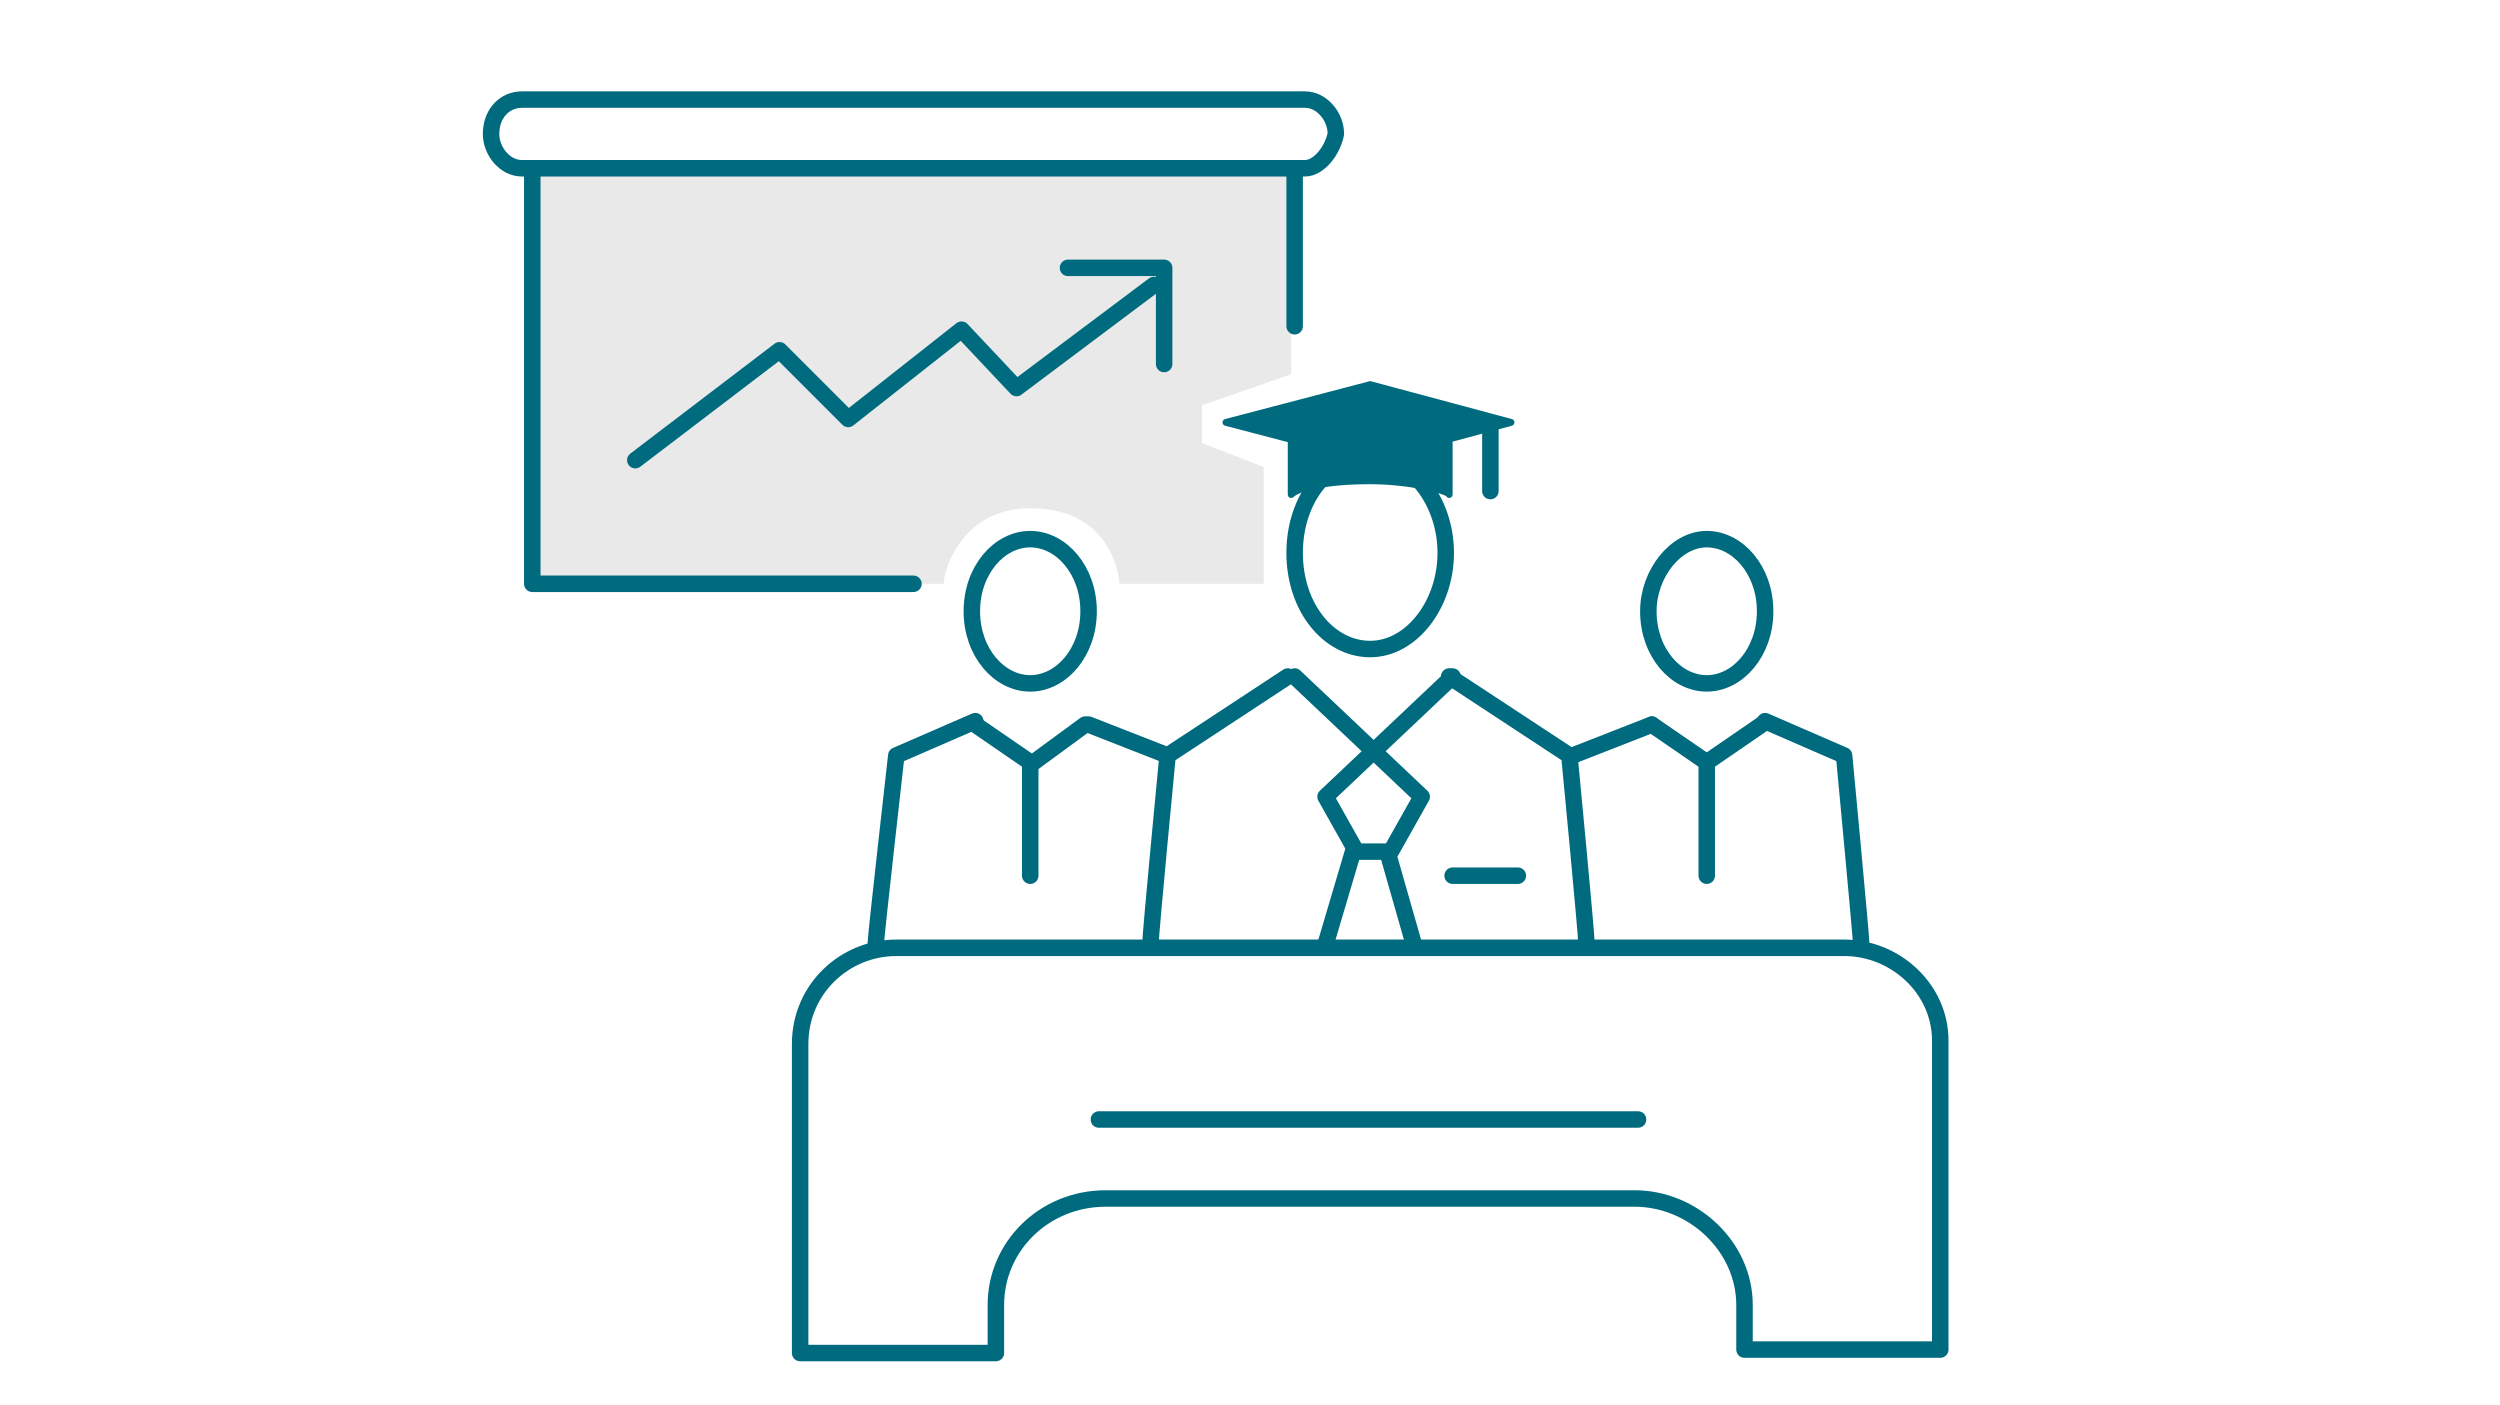
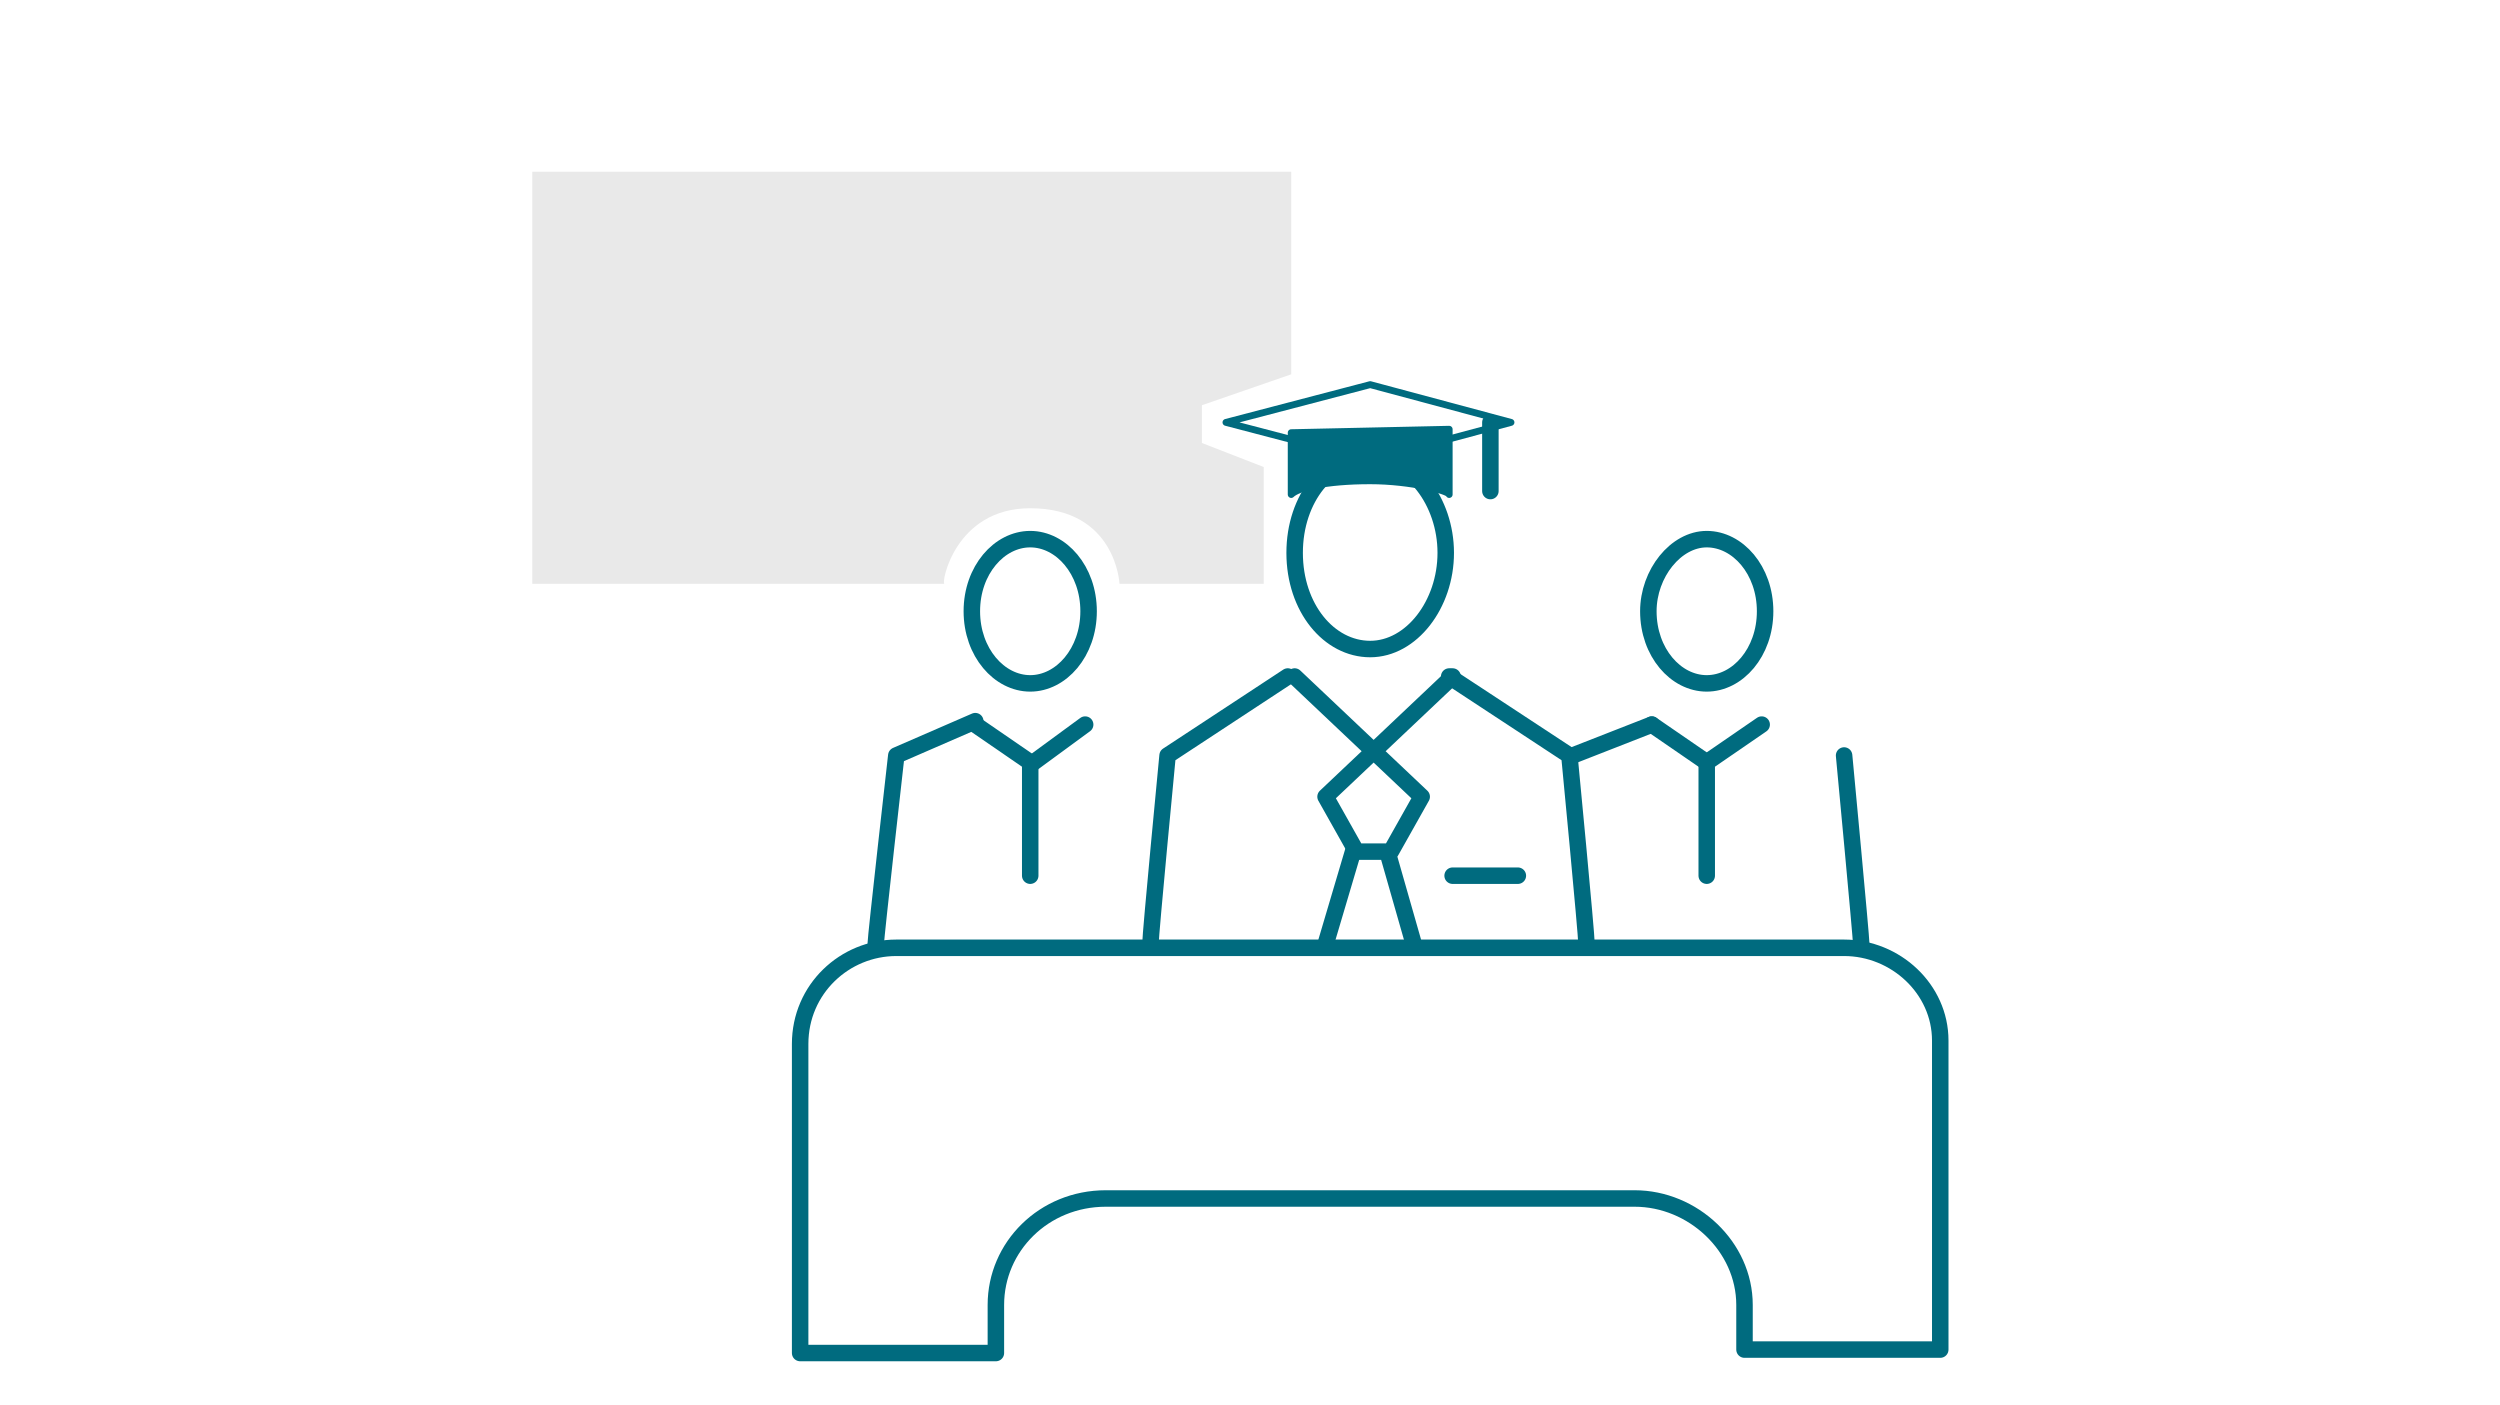
<svg xmlns="http://www.w3.org/2000/svg" id="Ebene_1" x="0px" y="0px" viewBox="0 0 72.8 40.9" xml:space="preserve">
  <g>
    <path fill="#E9E9E9" d="M15.5,5v12h12c-0.1,0,0.3-2.2,2.5-2.2c2.5,0,2.6,2.2,2.6,2.2h4.2v-3.4L35,12.9l0-1.1l2.6-0.9V5H15.5z" />
-     <path fill="none" stroke="#006B7F" stroke-width="0.48" stroke-linecap="round" stroke-linejoin="round" stroke-miterlimit="10" d="   M37.7,9.5V4.9H15.5V17h11.1 M38,4.9H15.2c-0.5,0-0.9-0.5-0.9-1c0-0.6,0.4-1,0.9-1H38c0.5,0,0.9,0.5,0.9,1C38.8,4.4,38.4,4.9,38,4.9   z M18.5,13.4l4.2-3.2l2,2L28,9.6l1.6,1.7l4-3" />
  </g>
-   <polyline fill="none" stroke="#006B7F" stroke-width="0.48" stroke-linecap="round" stroke-linejoin="round" stroke-miterlimit="10" points="  31.1,7.8 33.9,7.8 33.9,10.6 " />
  <g>
    <path fill="none" stroke="#006B7F" stroke-width="0.48" stroke-linecap="round" stroke-linejoin="round" stroke-miterlimit="10" d="   M33.5,27.5c0-0.3,0.5-5.5,0.5-5.5l3.5-2.3" />
  </g>
  <line fill="none" stroke="#006B7F" stroke-width="0.48" stroke-linecap="round" stroke-linejoin="round" stroke-miterlimit="10" x1="39.4" y1="24.8" x2="38.6" y2="27.5" />
  <g>
    <path fill="none" stroke="#006B7F" stroke-width="0.48" stroke-linecap="round" stroke-linejoin="round" stroke-miterlimit="10" d="   M46.2,27.5c0-0.3-0.5-5.5-0.5-5.5l-3.5-2.3" />
    <path fill="none" stroke="#006B7F" stroke-width="0.48" stroke-linecap="round" stroke-linejoin="round" stroke-miterlimit="10" d="   M42.3,19.7l-3.7,3.5l0.9,1.6h1l0.9-1.6l-3.7-3.5 M40.4,24.8l0.8,2.8 M42.3,25.5h1.9 M42.1,16.1c0-1.5-1-2.8-2.2-2.8   c-1.2,0-2.2,1.2-2.2,2.8s1,2.8,2.2,2.8C41.1,18.9,42.1,17.6,42.1,16.1z" />
  </g>
  <line fill="none" stroke="#006B7F" stroke-width="0.48" stroke-linecap="round" stroke-linejoin="round" stroke-miterlimit="10" x1="45.8" y1="22" x2="48.1" y2="21.1" />
  <line fill="none" stroke="#006B7F" stroke-width="0.48" stroke-linecap="round" stroke-linejoin="round" stroke-miterlimit="10" x1="49.7" y1="22.2" x2="48.1" y2="21.1" />
  <g>
-     <path fill="none" stroke="#006B7F" stroke-width="0.48" stroke-linecap="round" stroke-linejoin="round" stroke-miterlimit="10" d="   M54.2,27.5c0-0.2-0.5-5.5-0.5-5.5l-2.3-1" />
+     <path fill="none" stroke="#006B7F" stroke-width="0.48" stroke-linecap="round" stroke-linejoin="round" stroke-miterlimit="10" d="   M54.2,27.5c0-0.2-0.5-5.5-0.5-5.5" />
    <path fill="none" stroke="#006B7F" stroke-width="0.48" stroke-linecap="round" stroke-linejoin="round" stroke-miterlimit="10" d="   M51.3,21.1l-1.6,1.1v3.3 M51.4,17.8c0-1.2-0.8-2.1-1.7-2.1S48,16.7,48,17.8c0,1.2,0.8,2.1,1.7,2.1S51.4,19,51.4,17.8z" />
  </g>
-   <line fill="none" stroke="#006B7F" stroke-width="0.48" stroke-linecap="round" stroke-linejoin="round" stroke-miterlimit="10" x1="34" y1="22" x2="31.7" y2="21.1" />
  <line fill="none" stroke="#006B7F" stroke-width="0.48" stroke-linecap="round" stroke-linejoin="round" stroke-miterlimit="10" x1="30.1" y1="22.2" x2="31.6" y2="21.1" />
  <g>
    <path fill="none" stroke="#006B7F" stroke-width="0.48" stroke-linecap="round" stroke-linejoin="round" stroke-miterlimit="10" d="   M25.5,27.5c0-0.2,0.6-5.5,0.6-5.5l2.3-1" />
    <path fill="none" stroke="#006B7F" stroke-width="0.48" stroke-linecap="round" stroke-linejoin="round" stroke-miterlimit="10" d="   M28.4,21.1l1.6,1.1v3.3 M28.3,17.8c0-1.2,0.8-2.1,1.7-2.1s1.7,0.9,1.7,2.1c0,1.2-0.8,2.1-1.7,2.1S28.3,19,28.3,17.8z" />
    <path fill="none" stroke="#006B7F" stroke-width="0.48" stroke-linecap="round" stroke-linejoin="round" stroke-miterlimit="10" d="   M53.7,27.6H26.1c-1.5,0-2.8,1.2-2.8,2.8v9H29V38c0-1.7,1.4-3.1,3.2-3.1h15.4c1.7,0,3.2,1.4,3.2,3.1v1.3h5.7v-9   C56.5,28.8,55.2,27.6,53.7,27.6z" />
  </g>
-   <line fill="none" stroke="#006B7F" stroke-width="0.48" stroke-linecap="round" stroke-linejoin="round" stroke-miterlimit="10" x1="32" y1="32.6" x2="47.7" y2="32.6" />
  <line fill="none" stroke="#006B7F" stroke-width="0.48" stroke-linecap="round" stroke-linejoin="round" stroke-miterlimit="10" x1="43.4" y1="14.3" x2="43.4" y2="12.3" />
-   <polygon fill="#006B7F" points="35.7,12.3 39.9,13.4 44,12.3 39.9,11.2 " />
  <polygon fill="none" stroke="#006B7F" stroke-width="0.2" stroke-linecap="round" stroke-linejoin="round" stroke-miterlimit="10" points="  35.7,12.3 39.9,13.4 44,12.3 39.9,11.2 " />
  <g>
    <path fill="#006B7F" d="M37.6,12.6l0,1.8c0.2-0.2,1-0.4,2.3-0.4c1.2,0,2.3,0.3,2.3,0.4c0,0,0-1.9,0-1.9L37.6,12.6z" />
    <path fill="none" stroke="#006B7F" stroke-width="0.2" stroke-linecap="round" stroke-linejoin="round" stroke-miterlimit="10" d="   M37.6,12.6l0,1.8c0.2-0.2,1-0.4,2.3-0.4c1.2,0,2.3,0.3,2.3,0.4c0,0,0-1.9,0-1.9L37.6,12.6z" />
    <path fill="#DDE7EC" d="M30.2,17.3" />
  </g>
</svg>